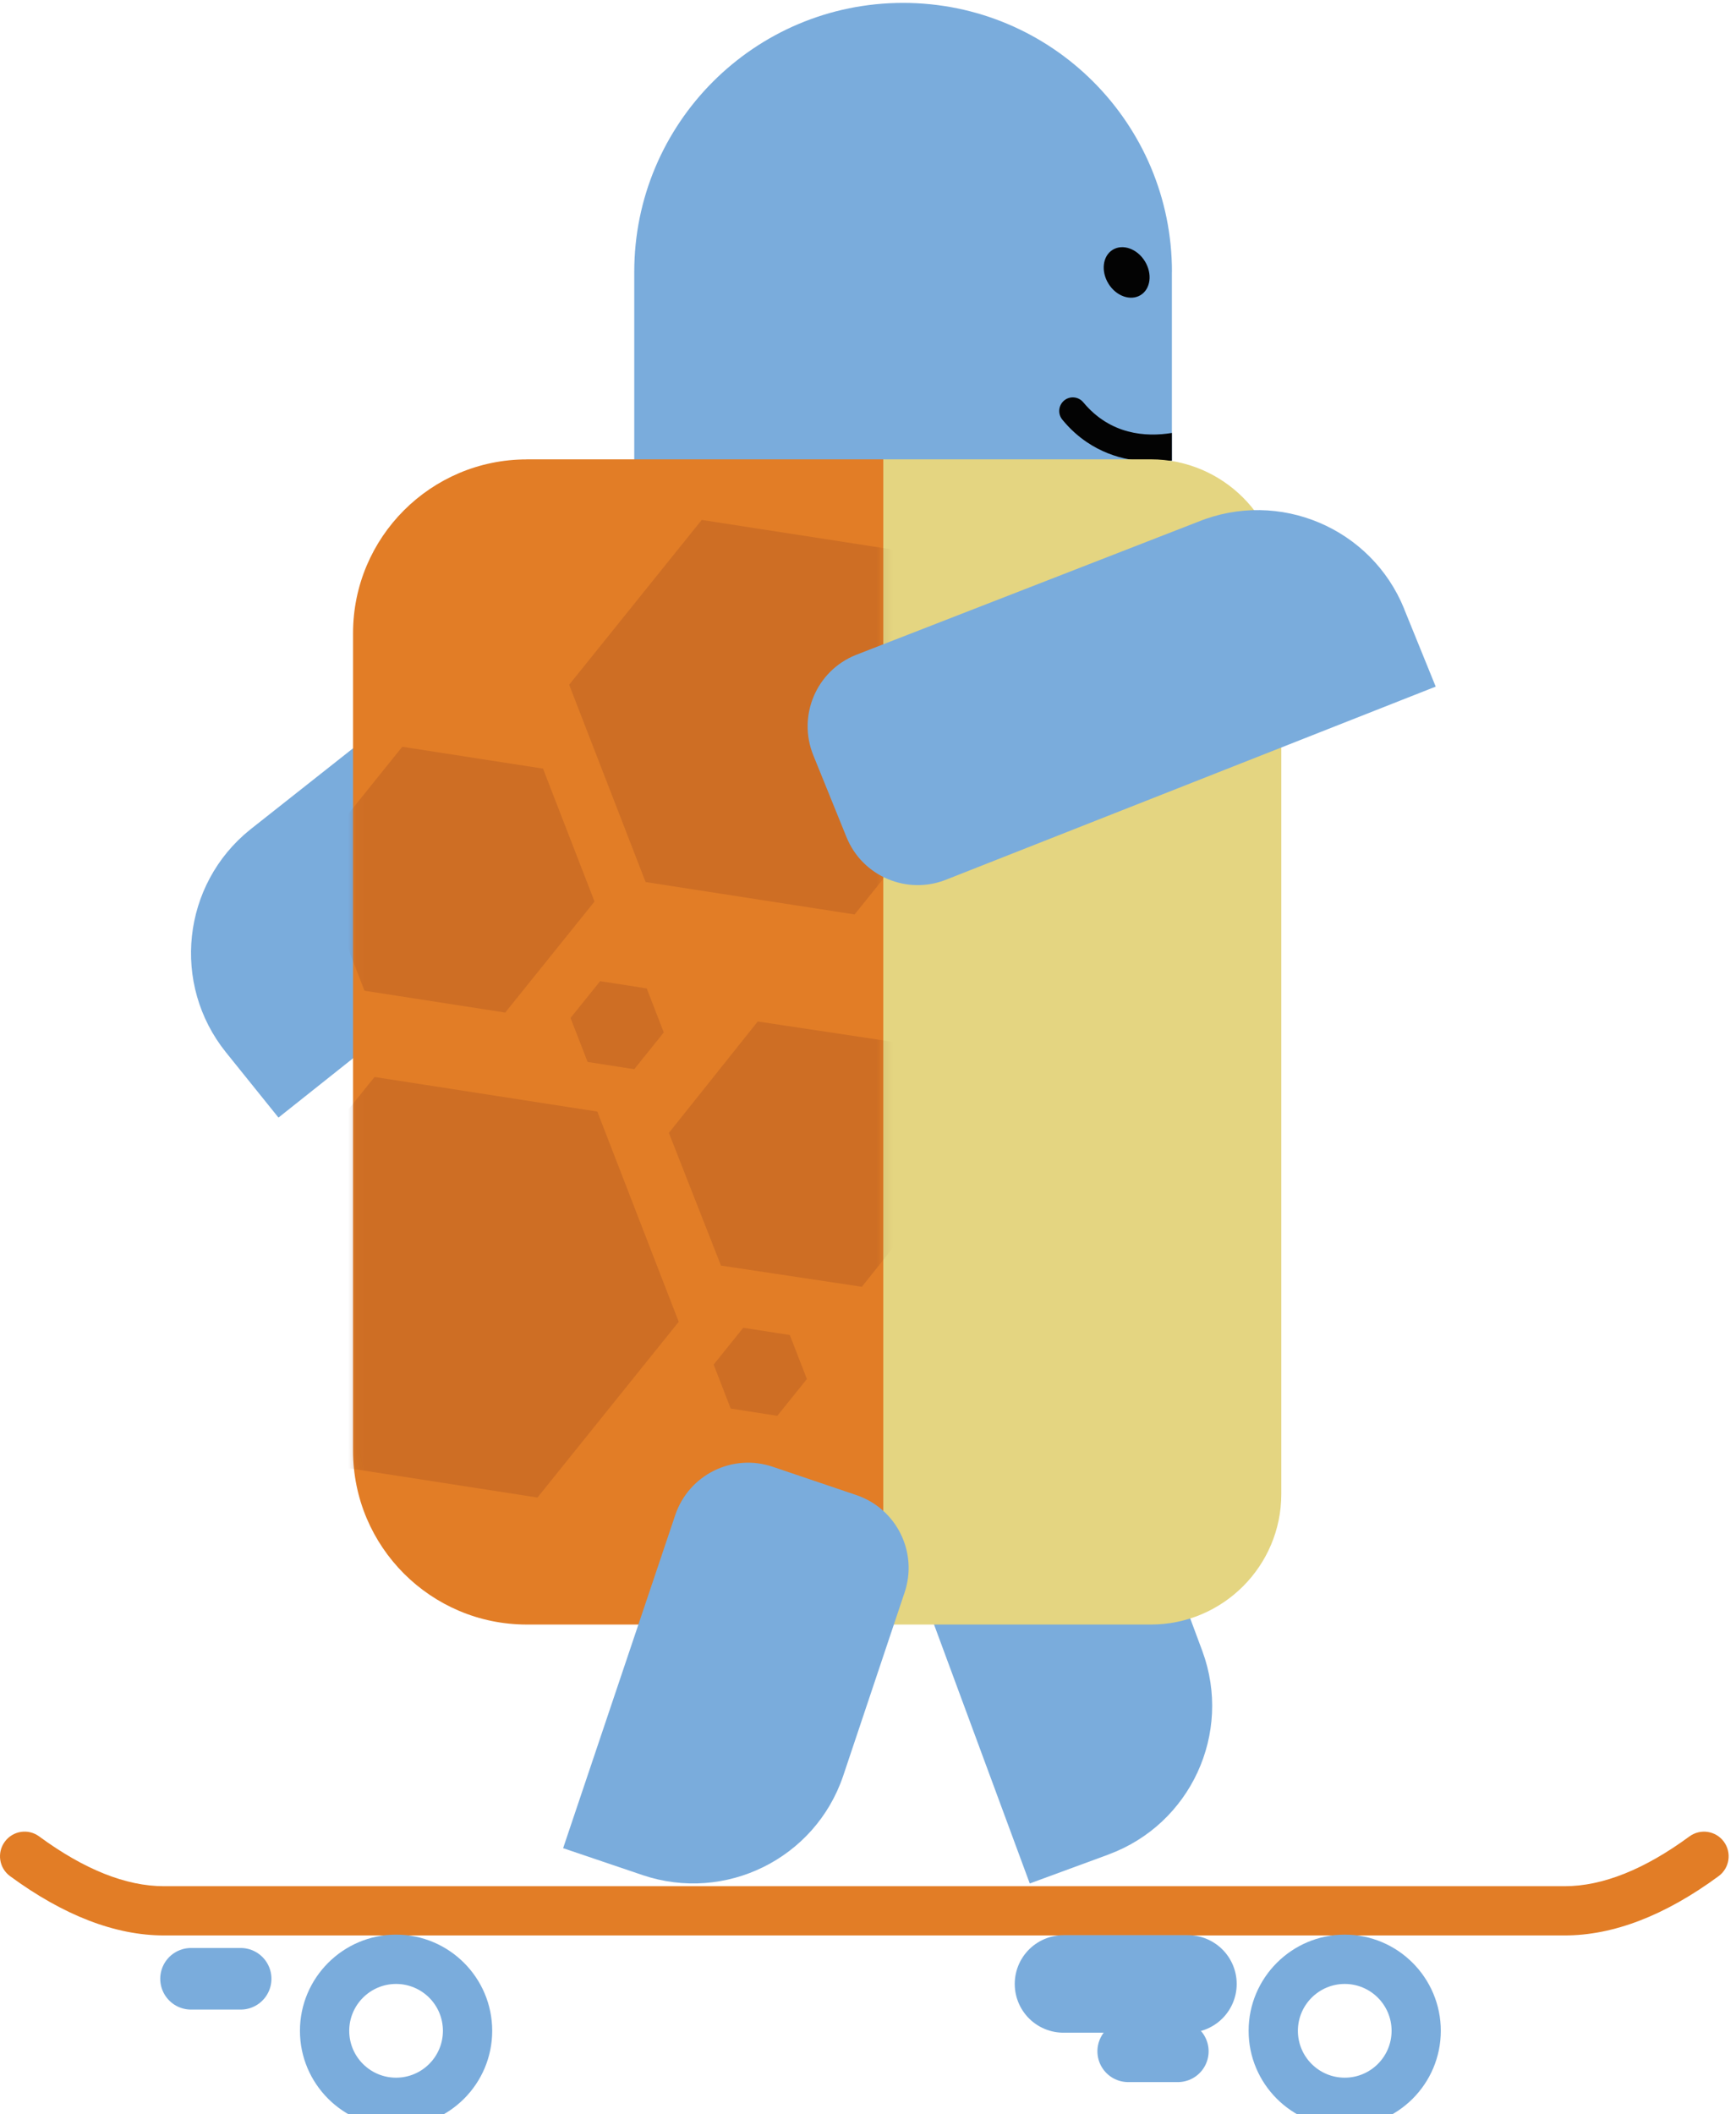
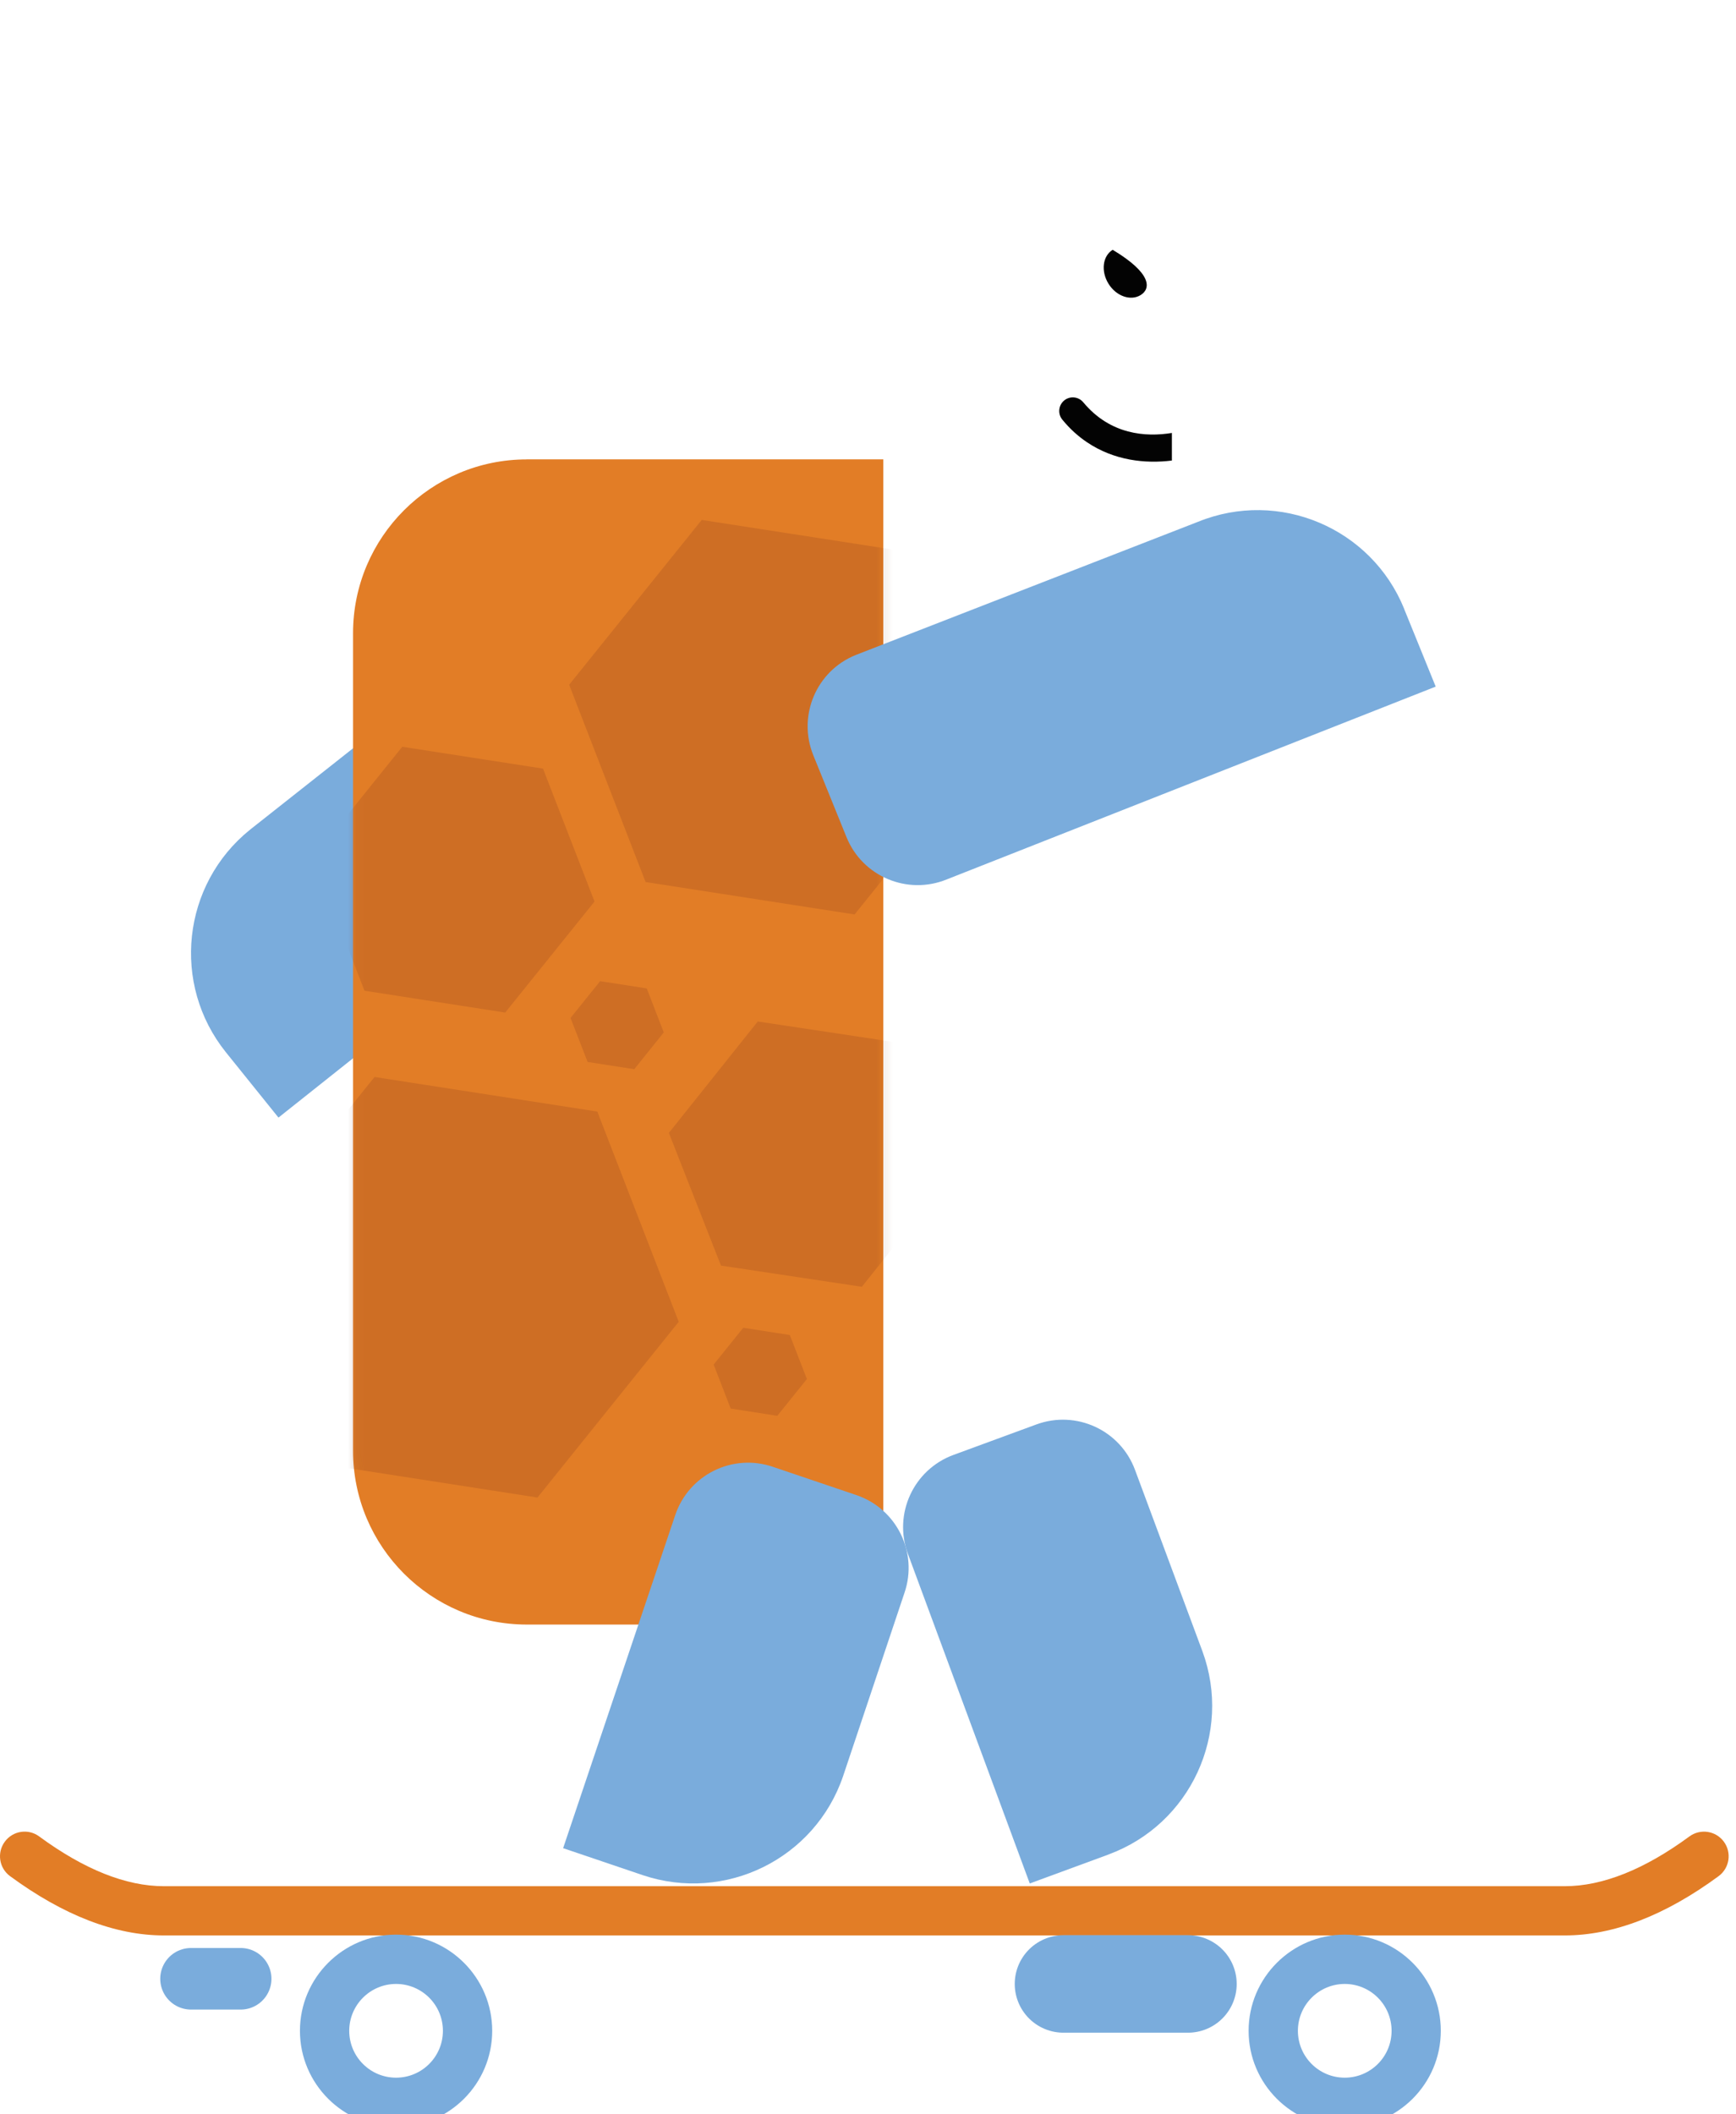
<svg xmlns="http://www.w3.org/2000/svg" width="207" height="252" viewBox="0 0 207 252" fill="none">
  <path d="M132.161 221.04L122.789 224.484L108.251 185.178C106.503 180.423 108.936 175.155 113.691 173.407L123.577 169.775C128.332 168.027 133.601 170.46 135.348 175.215L143.375 196.804C146.974 206.587 141.953 217.433 132.17 221.031L132.161 221.04Z" fill="#7AACDC" />
  <path d="M26.941 125.423L33.204 133.202L76.536 98.763C80.477 95.593 81.102 89.819 77.932 85.878L71.335 77.671C68.166 73.73 62.392 73.105 58.451 76.274L29.82 98.883C21.698 105.419 20.413 117.302 26.941 125.423Z" fill="#7AACDC" />
-   <path d="M139.735 32.403V70.089C139.735 76.215 134.766 81.183 128.641 81.183H91.854C82.893 81.183 75.628 73.919 75.628 64.957V32.411C75.628 14.695 89.978 0.345 107.686 0.345C125.394 0.345 139.743 14.695 139.743 32.403H139.735Z" fill="#7AACDC" />
  <path d="M139.735 51.61V54.891C136.565 55.285 132.847 54.9 129.583 52.69C128.555 51.996 127.578 51.122 126.679 50.025C126.105 49.34 126.199 48.312 126.884 47.738C127.57 47.164 128.598 47.258 129.172 47.952C132.402 51.833 136.642 52.107 139.735 51.602V51.61Z" fill="#030303" />
-   <path d="M105.312 54.746H137.225C145.809 54.746 152.782 61.719 152.782 70.303V178.068C152.782 186.652 145.809 193.625 137.225 193.625H105.312V54.746Z" fill="#E4D581" />
  <path d="M62.812 54.746H105.321V193.625H62.812C51.375 193.625 42.097 184.339 42.097 172.91V75.469C42.097 64.032 51.383 54.754 62.812 54.754V54.746Z" fill="#E27D26" />
  <g opacity="0.2">
    <mask id="mask0_649_13635" style="mask-type:luminance" maskUnits="userSpaceOnUse" x="42" y="54" width="64" height="140">
      <path d="M62.812 54.746H105.321V193.625H62.812C51.375 193.625 42.097 184.339 42.097 172.91V75.469C42.097 64.032 51.383 54.754 62.812 54.754V54.746Z" fill="white" />
    </mask>
    <g mask="url(#mask0_649_13635)">
      <path d="M64.748 91.609L47.965 89.005L37.316 102.241L43.459 118.081L60.242 120.686L70.891 107.45L64.748 91.609Z" fill="#7D341D" />
      <path d="M107.146 124.275L90.354 121.748L79.757 135.027L85.968 150.842L102.768 153.369L113.357 140.09L107.146 124.275Z" fill="#7D341D" />
      <path d="M71.224 132.483L44.658 128.362L27.815 149.308L37.53 174.367L64.088 178.487L80.931 157.541L71.224 132.483Z" fill="#7D341D" />
      <path d="M83.672 61.968L67.866 81.612L76.981 105.128L101.903 108.992L117.709 89.339L108.594 65.831L83.672 61.968Z" fill="#7D341D" />
      <path d="M71.559 116.942L68.029 121.328L70.068 126.571L75.628 127.436L79.149 123.05L77.119 117.807L71.559 116.942Z" fill="#7D341D" />
      <path d="M88.624 158.252L85.095 162.638L87.125 167.881L92.685 168.747L96.215 164.36L94.176 159.117L88.624 158.252Z" fill="#7D341D" />
    </g>
  </g>
  <path d="M76.605 223.481L67.147 220.277L80.52 180.56C82.147 175.763 87.347 173.193 92.145 174.821L102.117 178.196C106.914 179.824 109.485 185.024 107.857 189.821L100.541 211.659C97.2 221.536 86.482 226.822 76.605 223.481Z" fill="#7AACDC" />
  <path d="M167.432 72.582L171.193 81.835L112.877 104.82C108.182 106.722 102.837 104.468 100.935 99.774L96.977 90.016C95.075 85.321 97.328 79.975 102.023 78.073L142.853 62.19C152.508 58.267 163.525 62.919 167.44 72.582H167.432Z" fill="#7AACDC" />
  <path d="M186.596 230.677H19.531C13.748 230.677 7.58 228.296 1.197 223.61C-0.113 222.65 -0.388 220.808 0.572 219.506C1.531 218.195 3.373 217.913 4.675 218.881C10.03 222.813 15.024 224.809 19.531 224.809H186.587C191.093 224.809 196.088 222.813 201.442 218.881C202.753 217.921 204.586 218.195 205.554 219.506C206.514 220.817 206.231 222.65 204.929 223.61C198.547 228.304 192.378 230.677 186.596 230.677Z" fill="#E27D26" />
  <path d="M47.227 253.5C40.913 253.5 35.765 248.36 35.765 242.046C35.765 235.732 40.905 230.583 47.227 230.583C53.55 230.583 58.69 235.723 58.69 242.046C58.69 248.368 53.55 253.5 47.227 253.5ZM47.227 236.46C44.152 236.46 41.642 238.962 41.642 242.046C41.642 245.13 44.143 247.632 47.227 247.632C50.311 247.632 52.813 245.13 52.813 242.046C52.813 238.962 50.311 236.46 47.227 236.46Z" fill="#7AACDC" />
  <path d="M160.346 253.5C154.024 253.5 148.884 248.36 148.884 242.046C148.884 235.732 154.024 230.583 160.346 230.583C166.669 230.583 171.801 235.723 171.801 242.046C171.801 248.368 166.66 253.5 160.346 253.5ZM160.346 236.46C157.271 236.46 154.761 238.962 154.761 242.046C154.761 245.13 157.262 247.632 160.346 247.632C163.431 247.632 165.932 245.13 165.932 242.046C165.932 238.962 163.431 236.46 160.346 236.46Z" fill="#7AACDC" />
  <path d="M141.653 236.46H126.807" stroke="#7AACDC" stroke-width="11.62" stroke-miterlimit="10" stroke-linecap="round" />
  <path d="M28.697 235.844H22.777" stroke="#7AACDC" stroke-width="7.34" stroke-miterlimit="10" stroke-linecap="round" />
-   <path d="M140.445 244.488H134.525" stroke="#7AACDC" stroke-width="7.34" stroke-miterlimit="10" stroke-linecap="round" />
-   <path d="M136.008 35.17C134.808 35.907 133.086 35.298 132.17 33.808C131.253 32.317 131.476 30.509 132.675 29.773C133.874 29.036 135.596 29.644 136.513 31.135C137.43 32.626 137.207 34.433 136.008 35.17Z" fill="#030303" />
+   <path d="M136.008 35.17C134.808 35.907 133.086 35.298 132.17 33.808C131.253 32.317 131.476 30.509 132.675 29.773C137.43 32.626 137.207 34.433 136.008 35.17Z" fill="#030303" />
</svg>